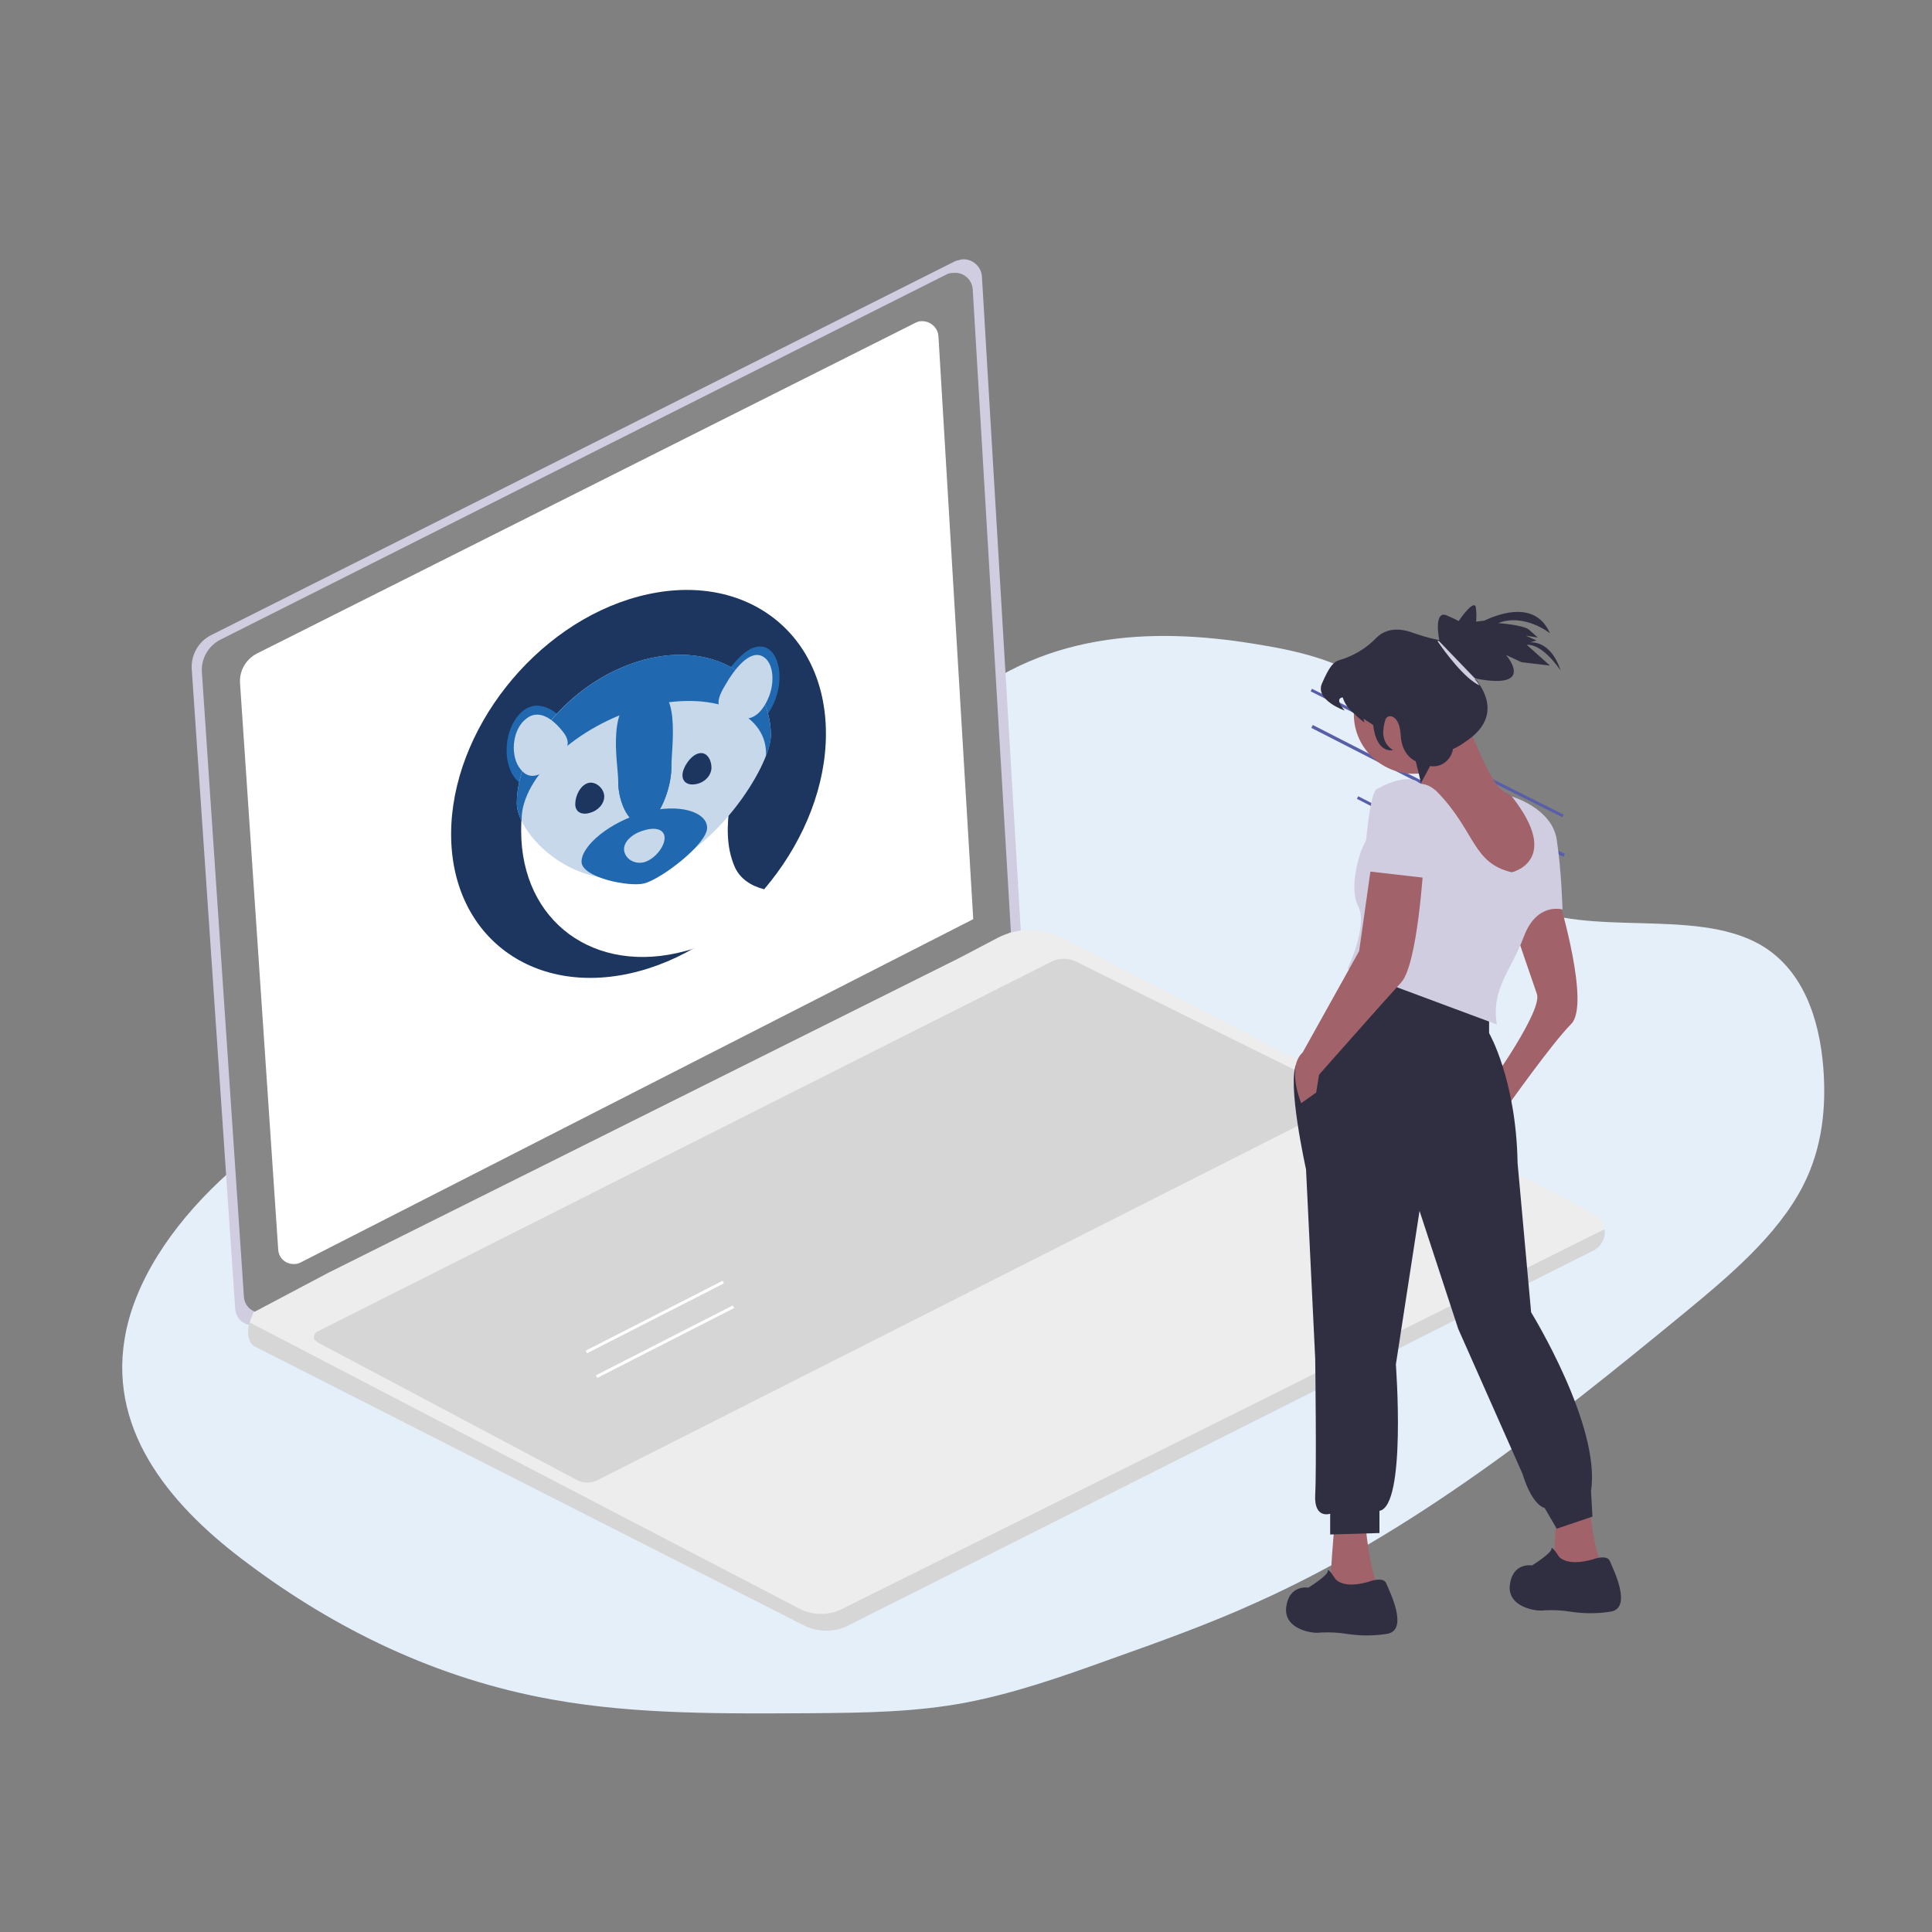
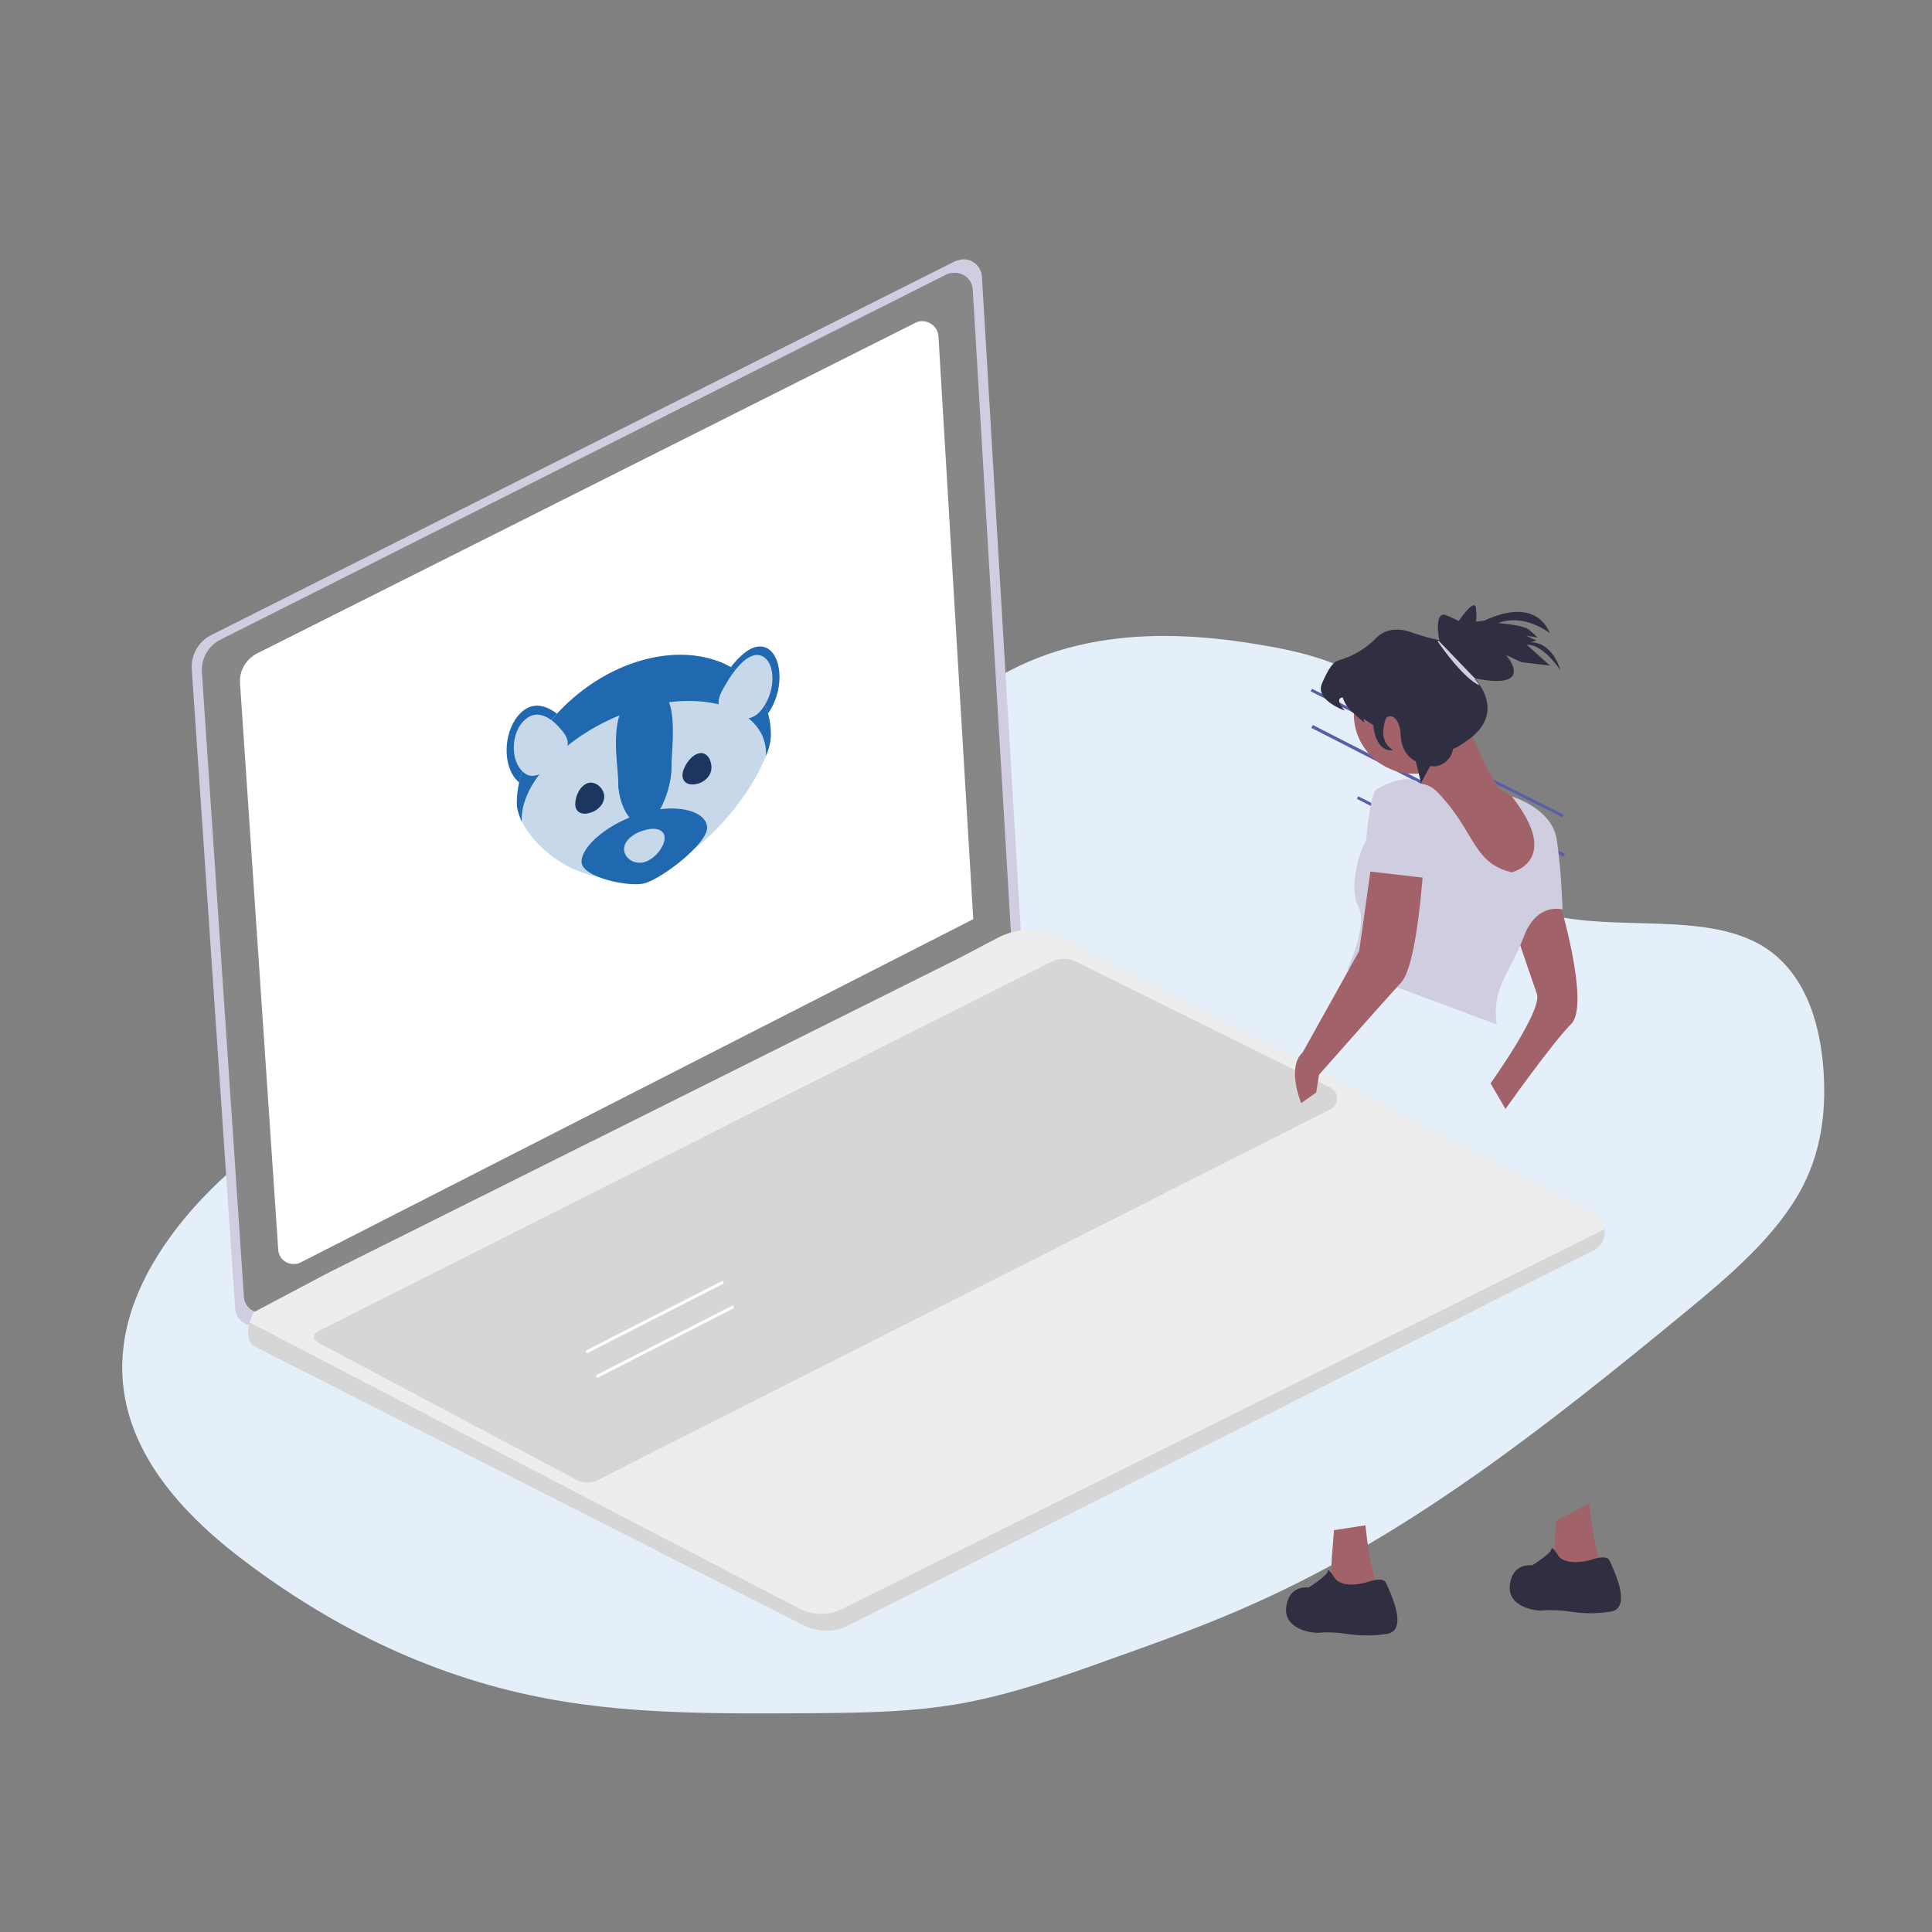
<svg xmlns="http://www.w3.org/2000/svg" id="Ebene_1" x="0px" y="0px" viewBox="0 0 400 400" style="enable-background:new 0 0 400 400;" xml:space="preserve">
  <rect x="0" y="0" width="400" height="400" fill="#808080" stroke="none" />
  <style type="text/css"> .st0{fill:#E4EFF9;} .st1{fill:#D0CDE1;} .st2{fill:#878787;} .st3{fill:#FFFFFF;} .st4{fill:#EDEDED;} .st5{opacity:0.1;fill:#000100;enable-background:new ;} .st6{fill:#585EA7;} .st7{fill:#A1626A;} .st8{fill:#302F42;} .st9{fill:#1C3660;} .st10{fill:#2069B0;} .st11{fill:#C7D8EB;} </style>
  <title>Vorlage_400x400</title>
  <path class="st0" d="M148.7,191.9c-10.2,6.2-21.6,9.6-32.6,13.6c-12.3,4.5-24.3,9.7-35.9,15.7c-12.4,6.4-24.5,13.7-34.6,23.2 s-17.9,21.1-19.8,32.8c-3.3,19.9,10.4,35.3,25.5,46.5c17.9,13.4,38.9,23.9,63.2,28.2c17.2,3.1,35.7,2.9,54.1,2.8 c10.4-0.1,20.8-0.2,31.4-2.2c9.9-1.9,19.7-5.3,29.4-8.8c10.4-3.7,20.8-7.4,30.9-12c32.3-14.5,60.7-37.1,88.1-59.6 c9.6-7.9,19.6-16.3,24.9-26.6c4.1-8,4.8-16.5,4.2-24.4c-0.8-10.3-4.3-20.7-13.4-25.7c-13.5-7.4-34.9-1.3-48.9-8 c-18-8.7-16.2-34.1-31.5-45.8c-6.4-4.9-15.2-6.9-24-8.3c-20.9-3.4-44.7-2.8-63.6,14.7C180.1,162.8,168.4,180,148.7,191.9z" />
-   <path class="st1" d="M197.7,54.1l-154,77.4c-2.6,1.3-4.2,4.1-4,7l9,132.5c0.1,2,1.9,3.5,3.8,3.4c0.5,0,0.9-0.2,1.4-0.4l157.5-80.4 l-8.1-136.3c-0.1-2.1-2-3.8-4.1-3.6c0,0,0,0,0,0C198.7,53.8,198.2,53.9,197.7,54.1z" />
+   <path class="st1" d="M197.7,54.1l-154,77.4c-2.6,1.3-4.2,4.1-4,7l9,132.5c0.1,2,1.9,3.5,3.8,3.4c0.5,0,0.9-0.2,1.4-0.4l157.5-80.4 l-8.1-136.3c-0.1-2.1-2-3.8-4.1-3.6C198.7,53.8,198.2,53.9,197.7,54.1z" />
  <path class="st2" d="M196,56.8L45.7,132.4c-2.6,1.3-4.1,4-3.9,6.8l8.7,129.3c0.1,1.9,1.8,3.4,3.7,3.3c0.5,0,0.9-0.2,1.4-0.4 L209.3,193l-7.9-133c-0.1-2.1-1.9-3.7-4-3.5C196.9,56.5,196.4,56.6,196,56.8z" />
  <path class="st3" d="M189.4,66.9L53.2,135.3c-2.3,1.2-3.7,3.6-3.5,6.2l7.9,117.2c0.1,1.8,1.6,3.1,3.4,3c0,0,0,0,0,0 c0.4,0,0.8-0.1,1.2-0.3l139.3-71.1l-7.2-120.6c-0.1-1.9-1.7-3.3-3.6-3.2c0,0,0,0,0,0C190.2,66.5,189.8,66.7,189.4,66.9z" />
  <path class="st4" d="M329.9,258.9l-154.2,77.6c-2.9,1.5-6.3,1.5-9.3,0L52.4,278.6c-1.3-1.3-1.2-3.3-0.7-4.8c0.2-0.7,0.5-1.4,0.8-2.1 l15.5-8.2l130.7-65.2l7.8-4.1c4.2-2.2,9.2-2.2,13.4-0.1l110,57.1c2.1,1.1,2.9,3.7,1.8,5.7C331.3,257.9,330.7,258.5,329.9,258.9z" />
  <path class="st5" d="M329.9,258.9l-154.2,77.6c-2.9,1.5-6.3,1.5-9.3,0L52.4,278.6c-1.3-1.3-1.2-3.3-0.7-4.8L165.4,333 c2.8,1.5,6.2,1.5,9,0.1l157.8-78.6C332.5,256.3,331.5,258.1,329.9,258.9z" />
  <path class="st5" d="M65.9,278l53.7,28.5c1.3,0.6,2.7,0.6,4,0l151.8-76.8c1.3-0.6,1.8-2.2,1.1-3.5c-0.3-0.5-0.7-0.9-1.2-1.1 l-52.5-26c-1.6-0.8-3.5-0.8-5.1,0l-152,76.6c-0.6,0.3-0.9,1-0.6,1.7C65.5,277.6,65.7,277.9,65.9,278z" />
  <rect x="119.5" y="272.4" transform="matrix(0.891 -0.455 0.455 0.891 -109.145 91.304)" class="st3" width="31.8" height="0.6" />
  <rect x="121.6" y="277.5" transform="matrix(0.891 -0.455 0.455 0.891 -111.226 92.825)" class="st3" width="31.8" height="0.6" />
  <rect x="297.4" y="126.6" transform="matrix(0.447 -0.894 0.894 0.447 25.238 352.425)" class="st6" width="0.6" height="58.3" />
  <polygon class="st6" points="271.5,150.7 271.8,150.1 324,176.8 323.7,177.4 " />
  <rect x="295.8" y="155.8" transform="matrix(0.455 -0.89 0.89 0.455 7.68 357.763)" class="st6" width="0.6" height="33.6" />
  <path class="st7" d="M329,311.2c0,0,0.9,9.3,2.5,12.4c0,0-9.3,2.2-9.6,0.3s0.3-9,0.3-9L329,311.2z" />
  <path class="st7" d="M282.7,315.8c0,0,0.9,9.3,2.5,12.4c0,0-9.3,2.2-9.6,0.3s0.6-11.7,0.6-11.7L282.7,315.8z" />
  <path class="st7" d="M322.8,186.4c0,0,6.5,21.6,2.5,25.6s-13.6,17.6-13.6,17.6l-3.1-5.3c0,0,10.8-15.1,9.6-18.5s-4.3-12.6-4.3-12.6 S319.1,185.2,322.8,186.4z" />
  <path class="st7" d="M292.6,135.5c6.8,0,12.4,5.5,12.4,12.3c0,6.8-5.5,12.4-12.3,12.4c-6.8,0-12.4-5.5-12.4-12.3c0,0,0,0,0,0 C280.2,141,285.8,135.5,292.6,135.5C292.6,135.5,292.6,135.5,292.6,135.5z" />
  <path class="st7" d="M303.7,149.4c0,0,4.9,13.3,7.7,14.5s7.7,7.1,7.7,7.1s0.6,15.4-2.8,15.4s-22.2-21.9-22.2-21.9s0.9-4.3-0.9-6.8 S303.7,149.4,303.7,149.4z" />
-   <path class="st8" d="M308.3,210.2v3.7c0,0,5.6,9.6,5.9,26.9l2.8,30.9c0,0,14.5,23.5,12.4,37l0.3,5.3l-7.4,2.5l-2.5-4.3 c0,0-2.5-0.3-4.6-7.1l-13.3-30l-8-24.4l-4.9,31.8c0,0,2.2,29.3-3.4,30.3v4.6l-10.2,0.3v-4.3c0,0-3.4,1.2-3.1-4s0-28.1,0-28.1 l-1.9-39.2c0,0-4.1-18.4-1.9-22l12.1-20.3L308.3,210.2z" />
  <path class="st8" d="M329.6,322.9c0,0,3.1-1.2,3.7,0.3s4.9,9.9,0,10.5c-2.7,0.4-5.3,0.4-8,0c-1.8-0.3-3.7-0.4-5.6-0.3 c-1.5,0.3-7.7-0.6-7.1-5.3s4.6-4,4.6-4s4-2.5,4-3.4s1.5,1.5,1.5,1.5S324.1,324.4,329.6,322.9z" />
  <path class="st8" d="M283.3,327.5c0,0,3.1-1.2,3.7,0.3s4.9,9.9,0,10.5c-2.7,0.4-5.3,0.4-8,0c-1.8-0.3-3.7-0.4-5.6-0.3 c-1.5,0.3-7.7-0.6-7.1-5.3s4.6-4,4.6-4s4-2.5,4-3.4s1.5,1.5,1.5,1.5S277.8,329.1,283.3,327.5z" />
  <path class="st1" d="M313,180.6c0,0,10.5-2.4,0-15.7c0,0,8.3,2.4,9.3,8.9s1.2,14.5,1.2,14.5s-5.3-1.6-8,5.6s-6.8,10.8-5.6,18.2 L279,200.6c0,0,4.3-9,2.2-13s0.6-11.4,0.6-11.4s8.3-20.1,16-12S304.9,178.7,313,180.6z" />
  <path class="st7" d="M294.7,179.3c0,0-1.2,20.4-4.6,24.1s-17,19.1-17,19.1l-0.6,3.7l-3.1,2.2c0,0-3.1-7.4,0.3-10.5l11.7-21l2.8-19.8 L294.7,179.3z" />
  <path class="st1" d="M285.2,163.3c0,0,7.2-4.2,9.2-0.4s1,18.9,1,18.9l-13-1.5C282.3,180.3,283.3,163.6,285.2,163.3z" />
  <path class="st8" d="M278.4,147.1c-2.3-2.7-0.4-2.7-0.4-2.7c0.4,1.3,1.2,2.4,2.2,3.2c0.7,0.7,1.5,1.4,2.3,2l-0.2-0.8l2,1.3 c0.7,6.1,4.1,5.2,4.1,5.2c-2.8-1.8-2-4.7-1.6-6.2s3-1.2,3.2,3.1s3.1,5.4,3.1,5.4l0.6,2.4l0.5,2.1l1.3-2.4l0.6-1.1 c2.2,0.4,4.3-1.2,4.7-3.4c0,0,0-0.1,0-0.1c0.9-0.4,1.9-1,2.7-1.6c6.6-4.4,4.4-9.4,2.8-11.8c-0.3-0.5-0.6-0.9-1-1.3l0.3,0.1 c12.6,2.4,6.2-4.9,6.2-4.9l3.2,1.5l5.9,0.7l-4.8-4.3c3.4-0.2,6.9,5.2,7,5.3c-2.1-6.4-6.3-5.8-6.3-5.8l1.3-0.4l-2.2-1l2.5,0.4 c0,0-0.7-0.6-1.8-1.6s-6.4-1.4-6.4-1.4c5.4-2.1,10.7,2.1,10.7,2.1c-2.9-6.6-10-4.3-13.6-2.6l-1.7,0.2c0.1-0.8,0.1-1.6,0-2.5 c0-2.9-3.5,2.2-3.6,2.4c0,0-0.2-0.2-2.5-1.2c-2.7-1.1-1.6,4.9-1.5,5.1l0,0c0,0,0,0-0.2,0c-2-0.4-3.9-1-5.9-1.7c-3.5-1.1-5.7,0-7,1.3 c-1.6,1.7-3.6,3-5.7,3.9c-0.7,0.3-1.3,0.5-1.7,0.6c-1.5,0.4-2.3,1.5-3.8,4.9S278.3,147.1,278.4,147.1z" />
  <path class="st1" d="M297.6,132.7c1.4,2.1,5.6,7.8,8.7,9.2c-0.3-0.5-0.6-0.9-1-1.3l0.3,0.1l-7.7-8l0,0L297.6,132.7z" />
  <g>
-     <path class="st9" d="M132.2,123.5c21.4-5.7,38.8,7,38.8,28.4s-17.4,43.5-38.8,49.2s-38.8-7-38.8-28.4S110.8,129.2,132.2,123.5" />
    <path class="st10" d="M159.6,146.8c-2.8,4.8-6,4.6-9.3,3.2c-3.3-1.4-4.5-3-1.7-7.8c2.8-4.8,6.6-9.5,10-8.1 C161.8,135.5,162.4,142,159.6,146.8z" />
    <g>
      <path class="st3" d="M152,179.2c-1.6-3.9-1.6-8.2-0.8-13.4c-3.3,2.9-7.9,4.3-11.6,5.5c-4.9,1.5-10.5,2.6-15.6,2.3 c-4.3,0.3-11.2,0.3-13.1-3.1c-1.2-1.1-2.1-2.5-2.6-4.1c-0.3,1.9-0.4,3.7-0.4,5.6c0,18.8,15.2,30,34,24.9c0.8-0.2,1.5-0.4,2.2-0.7 c8.9-4.8,12.4-8.7,14.1-12.1C155.7,183.5,153.1,182,152,179.2z" />
    </g>
    <path class="st10" d="M106.7,161.2c2.8,3.4,6.1,1.4,9.5-1.9c3.4-3.2,4.6-5.5,1.8-8.9c-2.8-3.4-6.8-6.1-10.2-2.8 S103.9,157.8,106.7,161.2z" />
    <path class="st11" d="M159.6,152.2c0,6.4-11.8,25.1-26.3,29c-14.5,3.9-26.3-8.6-26.3-14.9c0-12,11.8-25.8,26.3-29.7 C147.9,132.7,159.6,140.3,159.6,152.2z" />
    <g>
      <path class="st10" d="M108,169.6c0-8.6,11.3-19.4,25.3-23.2c14-3.7,25.3,1,25.3,9.6c0,0.2,0,0.3,0,0.5c0.7-1.7,1-3.2,1-4.3 c0-12-11.8-19.5-26.3-15.6c-14.5,3.9-26.3,17.8-26.3,29.7c0,1.1,0.4,2.4,1,3.8C108,169.9,108,169.8,108,169.6z" />
    </g>
    <path class="st10" d="M146.4,171.4c0,3.3-9.3,10.5-13,11.5c-3.1,0.8-13-1.2-13-4.5s5.8-8.2,13-10.2 C140.6,166.2,146.4,168.1,146.4,171.4z" />
    <path class="st9" d="M147.3,158.9c0,1.6-1.3,3-3,3.4c-1.6,0.4-3-0.2-3-1.8s1.7-4.1,3.3-4.5C146.3,155.5,147.3,157.3,147.3,158.9z" />
    <path class="st9" d="M119.1,166.5c0,1.6,1.3,2.3,3,1.8c1.6-0.4,3-1.8,3-3.4s-1.7-3.2-3.3-2.8C120.1,162.6,119.1,164.8,119.1,166.5z " />
    <path class="st11" d="M137.6,173.5c0,1.7-1.9,4.3-4.2,5c-2.3,0.6-4.2-1-4.2-2.7c0-1.7,1.9-3.3,4.2-3.9 C135.7,171.2,137.6,171.7,137.6,173.5z" />
    <path class="st11" d="M158.5,145.7c-2.1,3.7-4.6,3.5-7.2,2.4s-3.5-2.3-1.3-6c2.1-3.7,5.1-7.4,7.7-6.3S160.7,141.9,158.5,145.7z" />
    <path class="st10" d="M139,158.9c0,4.3-2.5,10.9-5.5,11.7s-5.5-4.4-5.5-8.7c0-4.3-2.9-16.8,5.5-19.1 C141.3,140.7,139,154.6,139,158.9z" />
    <path class="st11" d="M107.8,159.3c2.1,2.6,4.6,1,7.2-1.4c2.6-2.5,3.5-4.2,1.3-6.7c-2.1-2.6-5.1-4.6-7.7-2.1 C106,151.4,105.6,156.7,107.8,159.3z" />
    <path class="st10" d="M139,158.9c0,4.3-2.5,10.9-5.5,11.7c-3.1,0.8-5.5-4.4-5.5-8.7c0-4.3,2.5,0,5.5-0.8 C136.5,160.3,139,154.6,139,158.9z" />
  </g>
</svg>